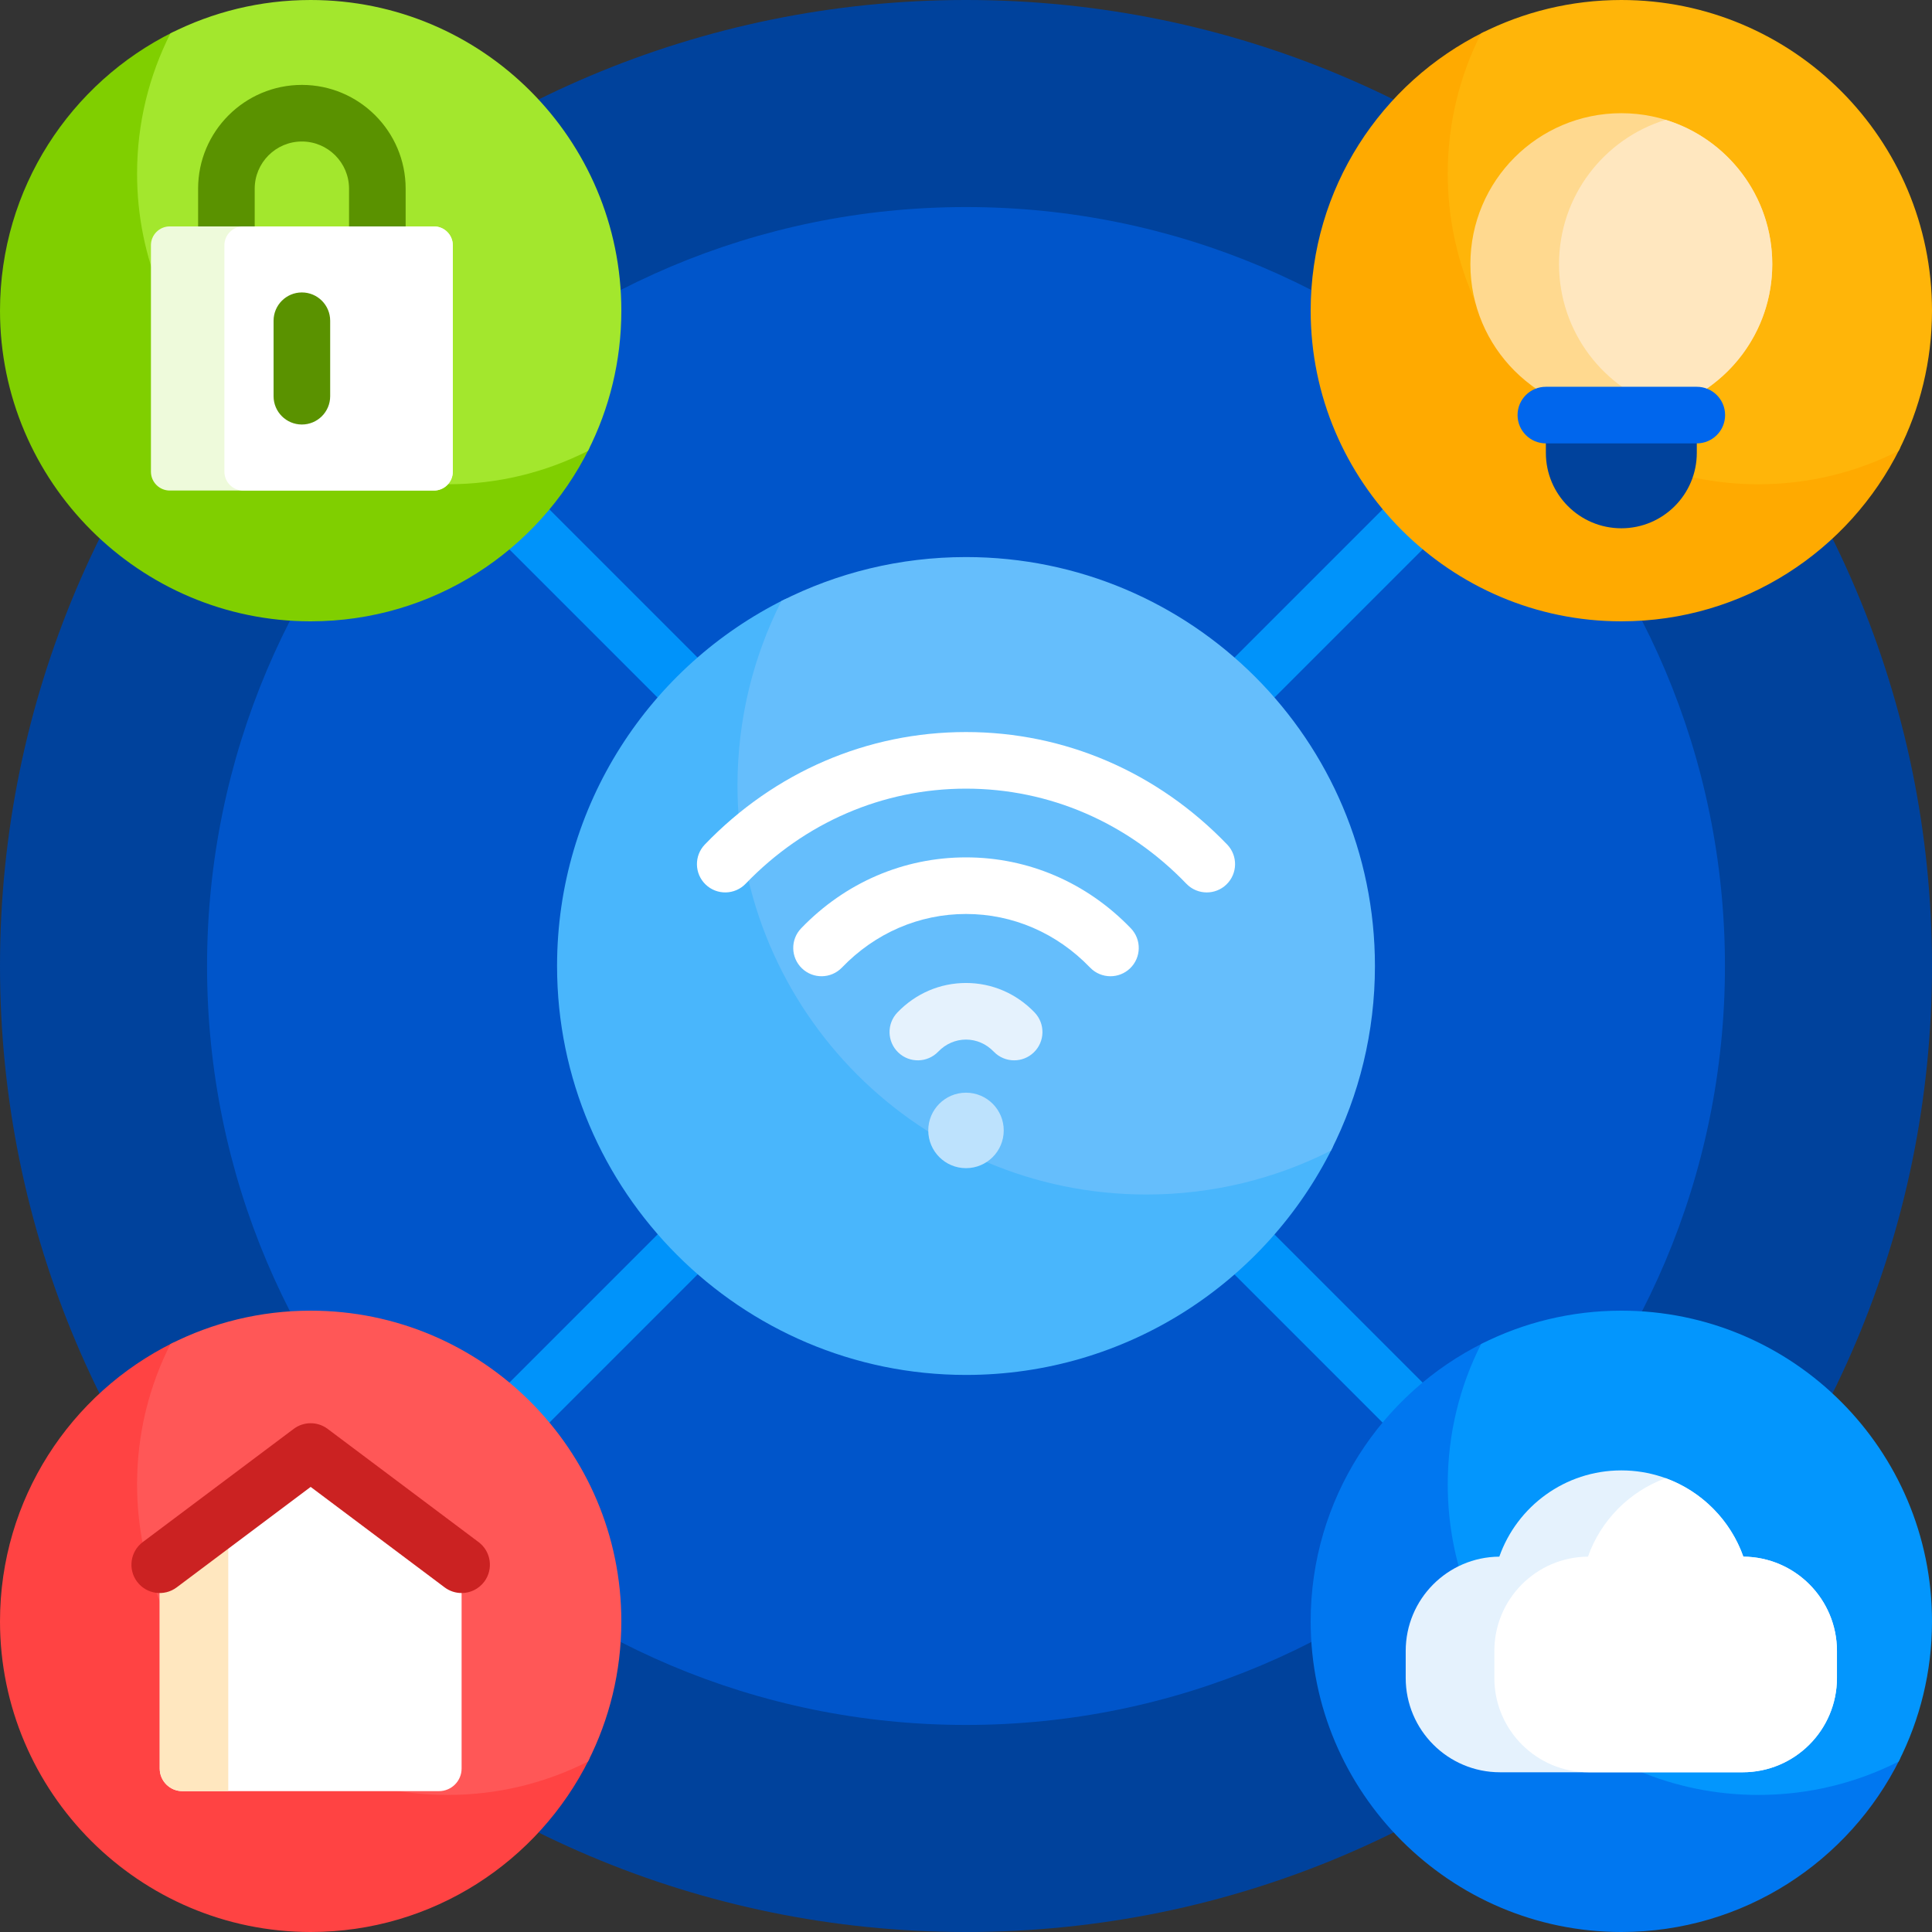
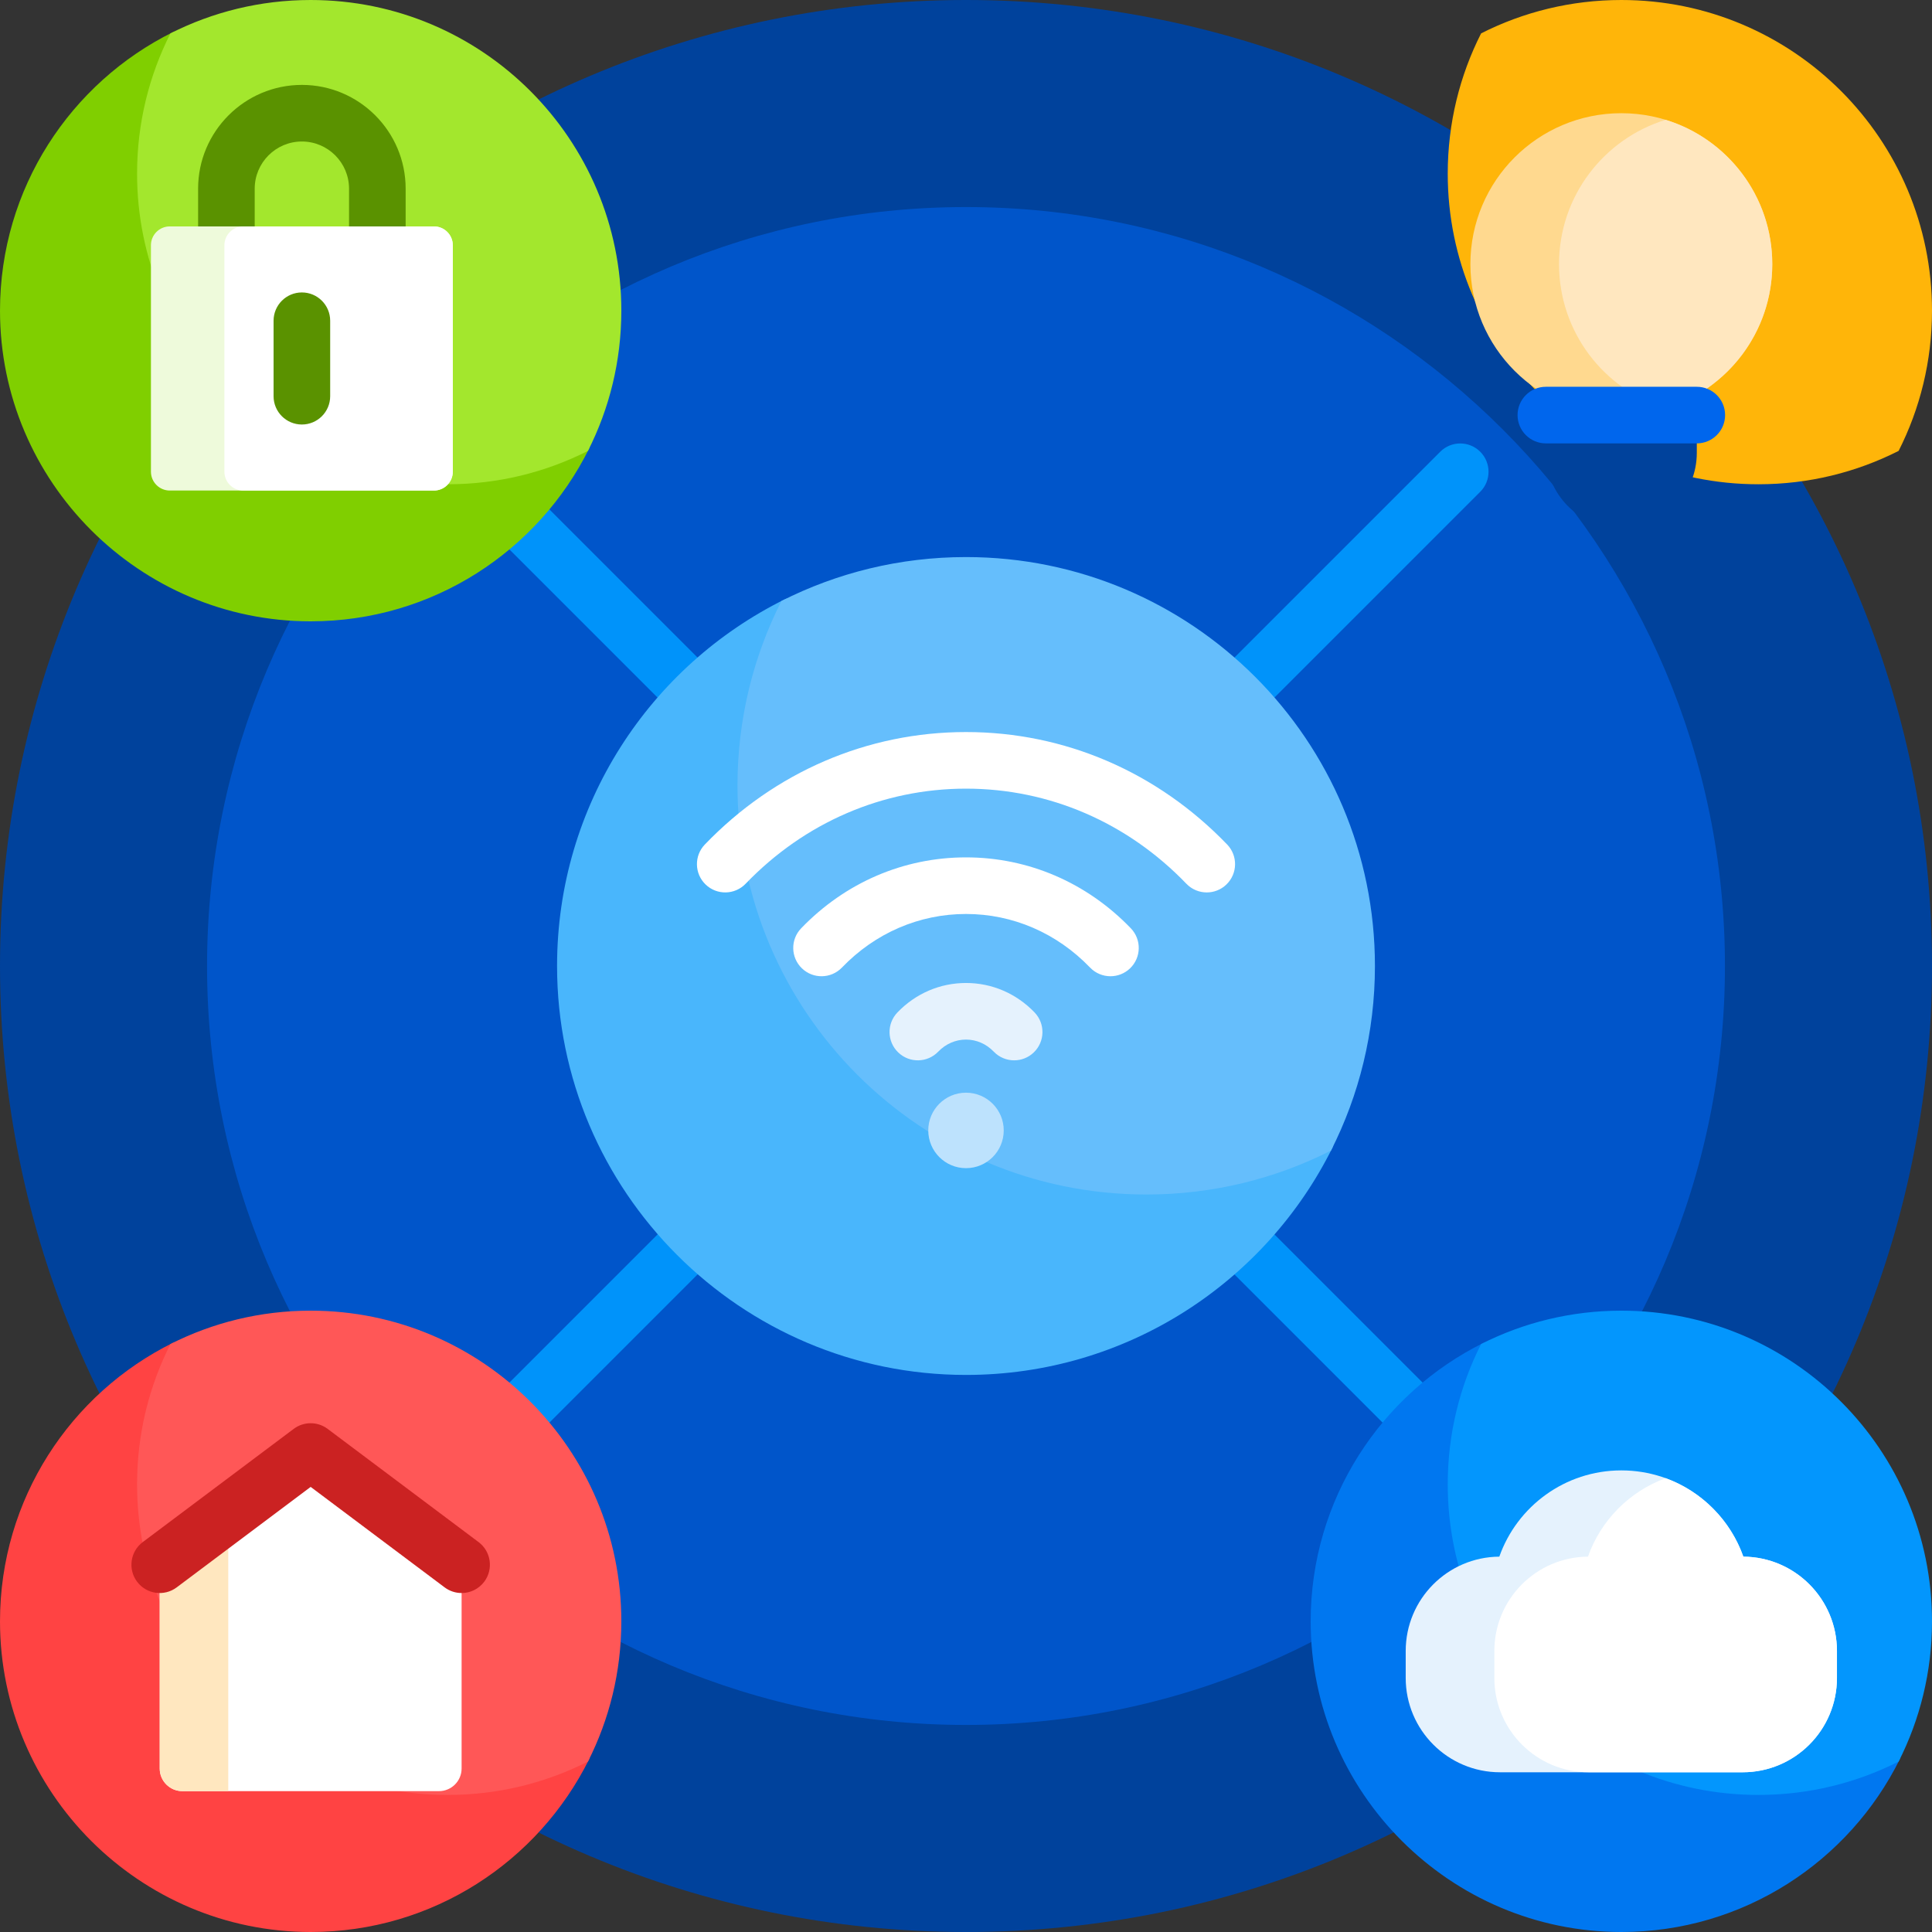
<svg xmlns="http://www.w3.org/2000/svg" id="Capa_1" enable-background="new 0 0 512 512" height="512" viewBox="0 0 512 512" width="512">
  <rect x="0" y="0" width="512" height="512" fill="#333333" stroke="none" />
  <g>
    <path d="m512 256c0 141.385-114.615 256-256 256s-256-114.615-256-256 114.615-256 256-256 256 114.615 256 256z" fill="#00429c" />
    <path d="m457.128 256c0 111.08-90.048 201.128-201.128 201.128s-201.128-90.048-201.128-201.128 90.048-201.128 201.128-201.128 201.128 90.048 201.128 201.128z" fill="#0055ca" />
    <path d="m392.282 381.675c2.929 2.929 2.929 7.678 0 10.606-1.464 1.464-3.384 2.197-5.303 2.197s-3.839-.732-5.303-2.197l-125.676-125.675-125.675 125.676c-1.464 1.464-3.384 2.197-5.303 2.197s-3.839-.732-5.303-2.197c-2.929-2.929-2.929-7.678 0-10.606l125.675-125.676-125.676-125.675c-2.929-2.929-2.929-7.678 0-10.606 2.929-2.929 7.678-2.929 10.606 0l125.676 125.675 125.675-125.675c2.929-2.929 7.678-2.929 10.606 0 2.929 2.929 2.929 7.678 0 10.606l-125.675 125.675z" fill="#0093fa" />
    <path d="m353.156 304.068c-17.715 35.736-54.566 60.304-97.155 60.304-59.709 0-108.373-48.664-108.373-108.373 0-42.628 24.613-79.508 60.403-97.204 1.386-.685 2.889.7 2.319 2.138-4.903 12.36-7.599 25.837-7.599 39.943 0 59.839 48.534 108.373 108.373 108.373 14.067 0 27.508-2.68 39.841-7.558 1.473-.583 2.895.957 2.191 2.377z" fill="#49b6fc" />
    <path d="m364.372 256c0 17.601-4.196 34.221-11.642 48.917-14.695 7.446-31.316 11.642-48.917 11.642-59.852 0-108.372-48.52-108.372-108.372 0-17.601 4.196-34.221 11.642-48.917 14.695-7.446 31.316-11.642 48.917-11.642 59.852 0 108.372 48.52 108.372 108.372z" fill="#65befc" />
    <path d="m156.138 118.847c-13.458 27.149-41.453 45.812-73.808 45.813-45.361 0-82.33-36.97-82.33-82.331 0-32.384 18.698-60.401 45.887-73.845 1.053-.521 2.195.532 1.762 1.624-3.725 9.39-5.773 19.628-5.773 30.344 0 45.459 36.871 82.331 82.33 82.33 10.687 0 20.898-2.036 30.267-5.742 1.12-.442 2.2.728 1.665 1.807z" fill="#80cf00" />
    <path d="m164.66 82.33c0 13.371-3.188 25.998-8.844 37.162-11.164 5.657-23.79 8.844-37.162 8.844-45.469 0-82.33-36.86-82.33-82.33 0-13.371 3.188-25.998 8.844-37.162 11.164-5.656 23.791-8.844 37.162-8.844 45.469 0 82.33 36.86 82.33 82.33z" fill="#a3e72d" />
-     <path d="m503.479 118.847c-13.458 27.149-41.453 45.812-73.808 45.813-45.361 0-82.33-36.969-82.33-82.33 0-32.385 18.698-60.402 45.887-73.845 1.053-.521 2.195.532 1.762 1.624-3.725 9.39-5.773 19.628-5.773 30.344 0 45.459 36.871 82.331 82.33 82.33 10.687 0 20.898-2.036 30.267-5.742 1.12-.443 2.2.727 1.665 1.806z" fill="#fa0" />
-     <path d="m512 82.33c0 13.371-3.188 25.998-8.844 37.162-11.164 5.657-23.79 8.844-37.162 8.844-45.469 0-82.33-36.86-82.33-82.33 0-13.371 3.188-25.998 8.844-37.162 11.164-5.656 23.791-8.844 37.162-8.844 45.47 0 82.33 36.86 82.33 82.33z" fill="#ffb509" />
+     <path d="m512 82.33c0 13.371-3.188 25.998-8.844 37.162-11.164 5.657-23.79 8.844-37.162 8.844-45.469 0-82.33-36.86-82.33-82.33 0-13.371 3.188-25.998 8.844-37.162 11.164-5.656 23.791-8.844 37.162-8.844 45.47 0 82.33 36.86 82.33 82.33" fill="#ffb509" />
    <path d="m156.138 466.187c-13.458 27.149-41.453 45.813-73.808 45.813-45.361 0-82.33-36.969-82.33-82.33 0-32.384 18.698-60.402 45.887-73.845 1.053-.521 2.195.532 1.762 1.624-3.725 9.39-5.773 19.628-5.773 30.344 0 45.459 36.871 82.331 82.33 82.33 10.687 0 20.898-2.036 30.267-5.742 1.12-.442 2.2.727 1.665 1.806z" fill="#ff4343" />
    <path d="m164.66 429.67c0 13.371-3.188 25.998-8.844 37.162-11.164 5.657-23.79 8.844-37.162 8.844-45.469 0-82.33-36.86-82.33-82.33 0-13.371 3.188-25.998 8.844-37.162 11.164-5.657 23.79-8.844 37.162-8.844 45.469 0 82.33 36.861 82.33 82.33z" fill="#ff5757" />
    <path d="m503.479 466.187c-13.458 27.149-41.454 45.813-73.808 45.813-45.361 0-82.33-36.969-82.33-82.33 0-32.384 18.698-60.402 45.887-73.845 1.053-.521 2.195.532 1.762 1.624-3.725 9.39-5.773 19.628-5.773 30.344 0 45.459 36.871 82.331 82.33 82.33 10.687 0 20.898-2.036 30.267-5.742 1.12-.442 2.2.727 1.665 1.806z" fill="#0077f0" />
    <path d="m512 429.67c0 13.371-3.188 25.998-8.844 37.162-11.164 5.657-23.79 8.844-37.162 8.844-45.469 0-82.33-36.86-82.33-82.33 0-13.371 3.188-25.998 8.844-37.162 11.164-5.657 23.79-8.844 37.162-8.844 45.47 0 82.33 36.861 82.33 82.33z" fill="#0396fd" />
    <path d="m122.33 417.67v51c0 3.314-2.686 6-6 6h-68c-3.314 0-6-2.686-6-6v-51c0-1.889.889-3.667 2.4-4.8l34-25.5c2.133-1.6 5.067-1.6 7.2 0l34 25.5c1.511 1.133 2.4 2.912 2.4 4.8z" fill="#fff" />
    <path d="m60.492 474.67h-12.162c-3.314 0-6-2.686-6-6v-51c0-1.889.889-3.667 2.4-4.8l15.762-11.821z" fill="#ffe7bf" />
    <path d="m128.33 419.17c-1.473 1.964-3.726 3-6.006 3-1.566 0-3.145-.489-4.494-1.5l-35.5-26.625-35.5 26.625c-3.314 2.486-8.015 1.814-10.5-1.5s-1.814-8.015 1.5-10.5l40-30c2.667-2 6.333-2 9 0l40 30c3.314 2.486 3.985 7.186 1.5 10.5z" fill="#cb2222" />
    <path d="m486.813 437.527v7.143c0 13.807-11.193 25-25 25h-64.286c-13.807 0-25-11.193-25-25v-7.143c0-13.743 11.089-24.895 24.808-24.999 4.706-13.317 17.406-22.858 32.335-22.858s27.629 9.541 32.335 22.858c13.719.104 24.808 11.256 24.808 24.999z" fill="#e5f2fd" />
    <path d="m461.813 469.67h-40.796c-13.807 0-25-11.193-25-25v-7.143c0-13.743 11.089-24.895 24.808-24.999 3.406-9.637 10.997-17.296 20.59-20.794 9.593 3.498 17.185 11.157 20.59 20.794 13.719.103 24.808 11.256 24.808 24.999v7.143c0 13.807-11.193 25-25 25z" fill="#fff" />
    <path d="m80 22.5c-15.164 0-27.5 12.336-27.5 27.5v40c0 4.142 3.358 7.5 7.5 7.5h40c4.142 0 7.5-3.358 7.5-7.5v-40c0-15.164-12.336-27.5-27.5-27.5zm12.5 60h-25v-32.5c0-6.893 5.607-12.5 12.5-12.5s12.5 5.607 12.5 12.5z" fill="#5a9200" />
    <path d="m120 65v60c0 2.761-2.239 5-5 5h-70c-2.761 0-5-2.239-5-5v-60c0-2.761 2.239-5 5-5h70c2.761 0 5 2.239 5 5z" fill="#eefadb" />
    <path d="m120 65v60c0 2.761-2.239 5-5 5h-50.532c-2.761 0-5-2.239-5-5v-60c0-2.761 2.239-5 5-5h50.532c2.761 0 5 2.239 5 5z" fill="#fff" />
    <path d="m87.5 85v20c0 4.142-3.358 7.5-7.5 7.5s-7.5-3.358-7.5-7.5v-20c0-4.142 3.358-7.5 7.5-7.5s7.5 3.358 7.5 7.5z" fill="#5a9200" />
    <path d="m469.67 70c0 22.091-17.909 40-40 40s-40-17.909-40-40 17.909-40 40-40c22.092 0 40 17.909 40 40z" fill="#ffd98f" />
    <path d="m469.67 70c0 18.004-11.895 33.23-28.255 38.247-16.36-5.017-28.255-20.243-28.255-38.247s11.895-33.23 28.255-38.247c16.36 5.017 28.255 20.243 28.255 38.247z" fill="#ffe7bf" />
    <path d="m449.67 110v10c0 11.046-8.954 20-20 20-11.046 0-20-8.954-20-20v-10z" fill="#00429c" />
    <path d="m457.17 110c0 4.142-3.358 7.5-7.5 7.5h-40c-4.142 0-7.5-3.358-7.5-7.5s3.358-7.5 7.5-7.5h40c4.143 0 7.5 3.358 7.5 7.5z" fill="#0066ed" />
    <path d="m266 299.574c0 5.523-4.477 10-10 10s-10-4.477-10-10 4.477-10 10-10 10 4.478 10 10z" fill="#bde2fd" />
    <path d="m256 260.501c-6.876 0-13.328 2.771-18.167 7.802-2.871 2.985-2.779 7.733.207 10.604 2.985 2.871 7.733 2.778 10.604-.207 1.984-2.063 4.596-3.199 7.355-3.199s5.371 1.136 7.355 3.199c1.472 1.531 3.438 2.301 5.407 2.301 1.87 0 3.743-.695 5.198-2.094 2.986-2.871 3.078-7.619.207-10.604-4.838-5.031-11.29-7.802-18.166-7.802z" fill="#e5f2fd" />
    <path d="m299.688 246.015c2.871 2.985 2.779 7.733-.207 10.604-1.454 1.399-3.328 2.094-5.198 2.094-1.969 0-3.934-.77-5.407-2.301-8.807-9.157-20.483-14.2-32.876-14.2-12.394 0-24.07 5.043-32.877 14.2-2.871 2.985-7.619 3.079-10.604.207-2.986-2.871-3.078-7.619-.207-10.604 11.661-12.125 27.177-18.803 43.688-18.803 16.511.001 32.027 6.678 43.688 18.803zm25.522-22.212c-18.484-19.219-43.063-29.803-69.21-29.803s-50.726 10.584-69.21 29.803c-2.871 2.985-2.779 7.733.207 10.604 2.985 2.871 7.733 2.778 10.604-.207 15.63-16.25 36.369-25.2 58.399-25.2 22.029 0 42.769 8.95 58.398 25.201 1.473 1.531 3.438 2.301 5.407 2.301 1.87 0 3.744-.695 5.198-2.094 2.986-2.872 3.078-7.619.207-10.605z" fill="#fff" />
  </g>
</svg>